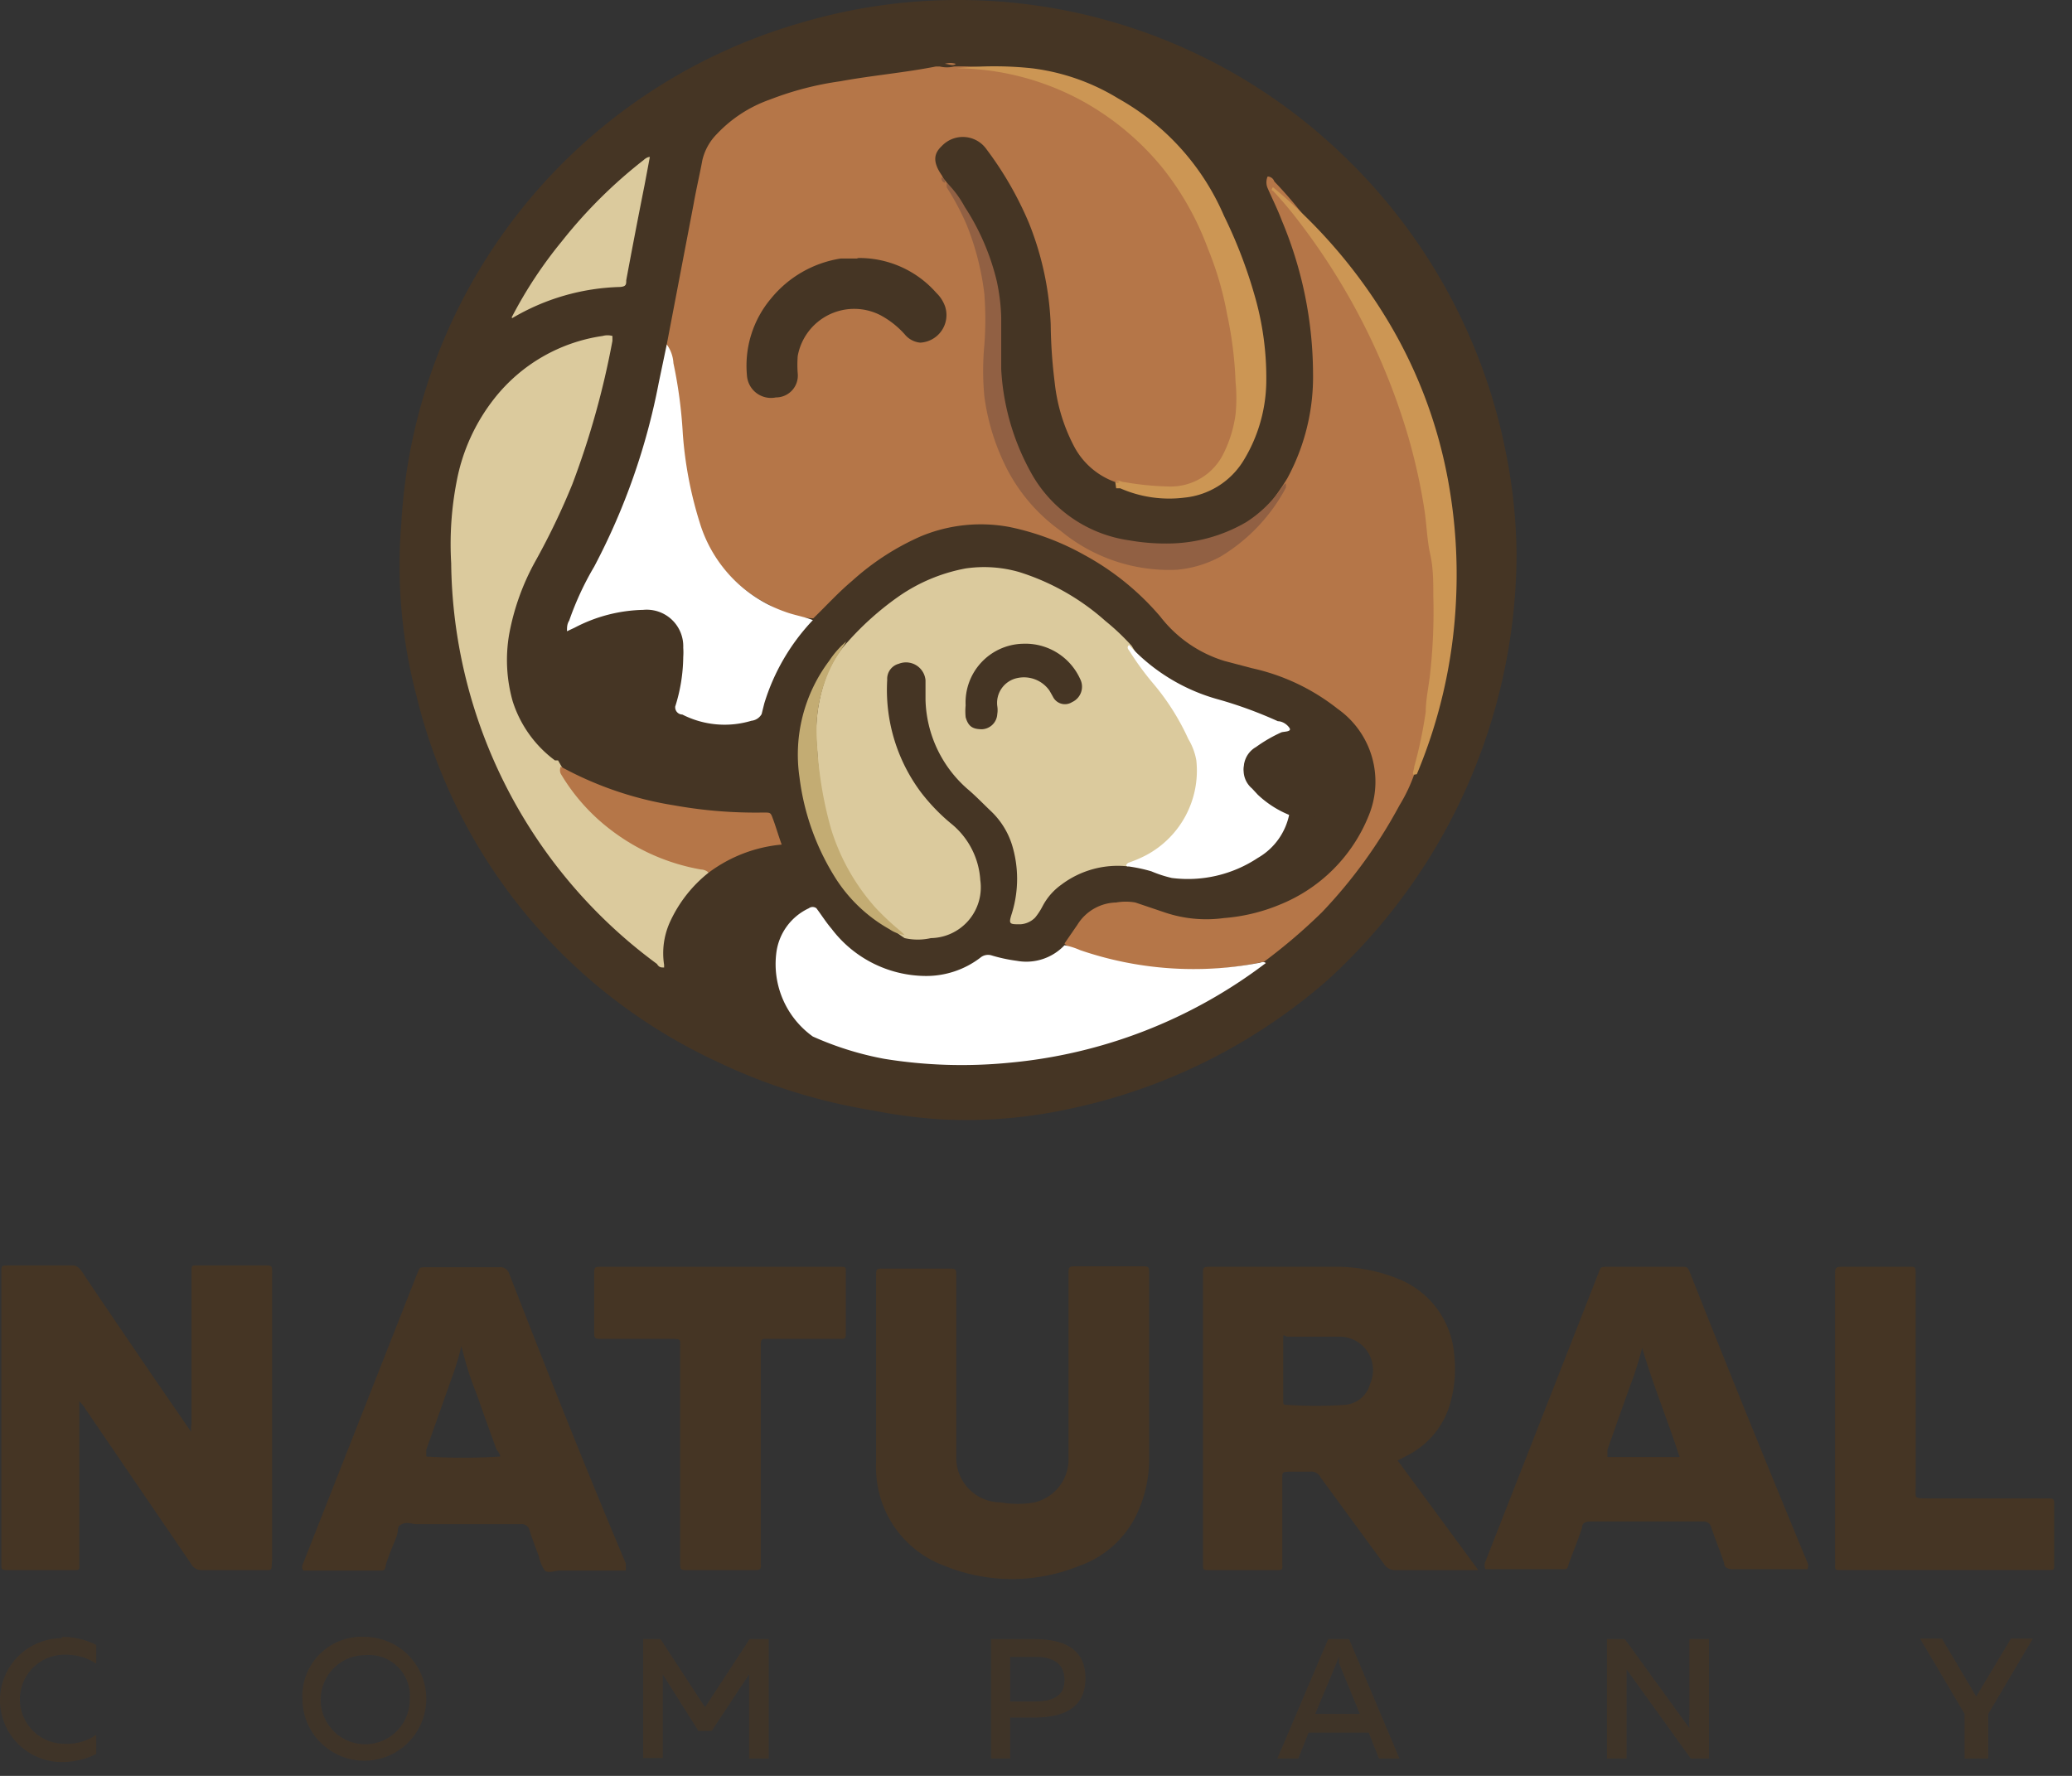
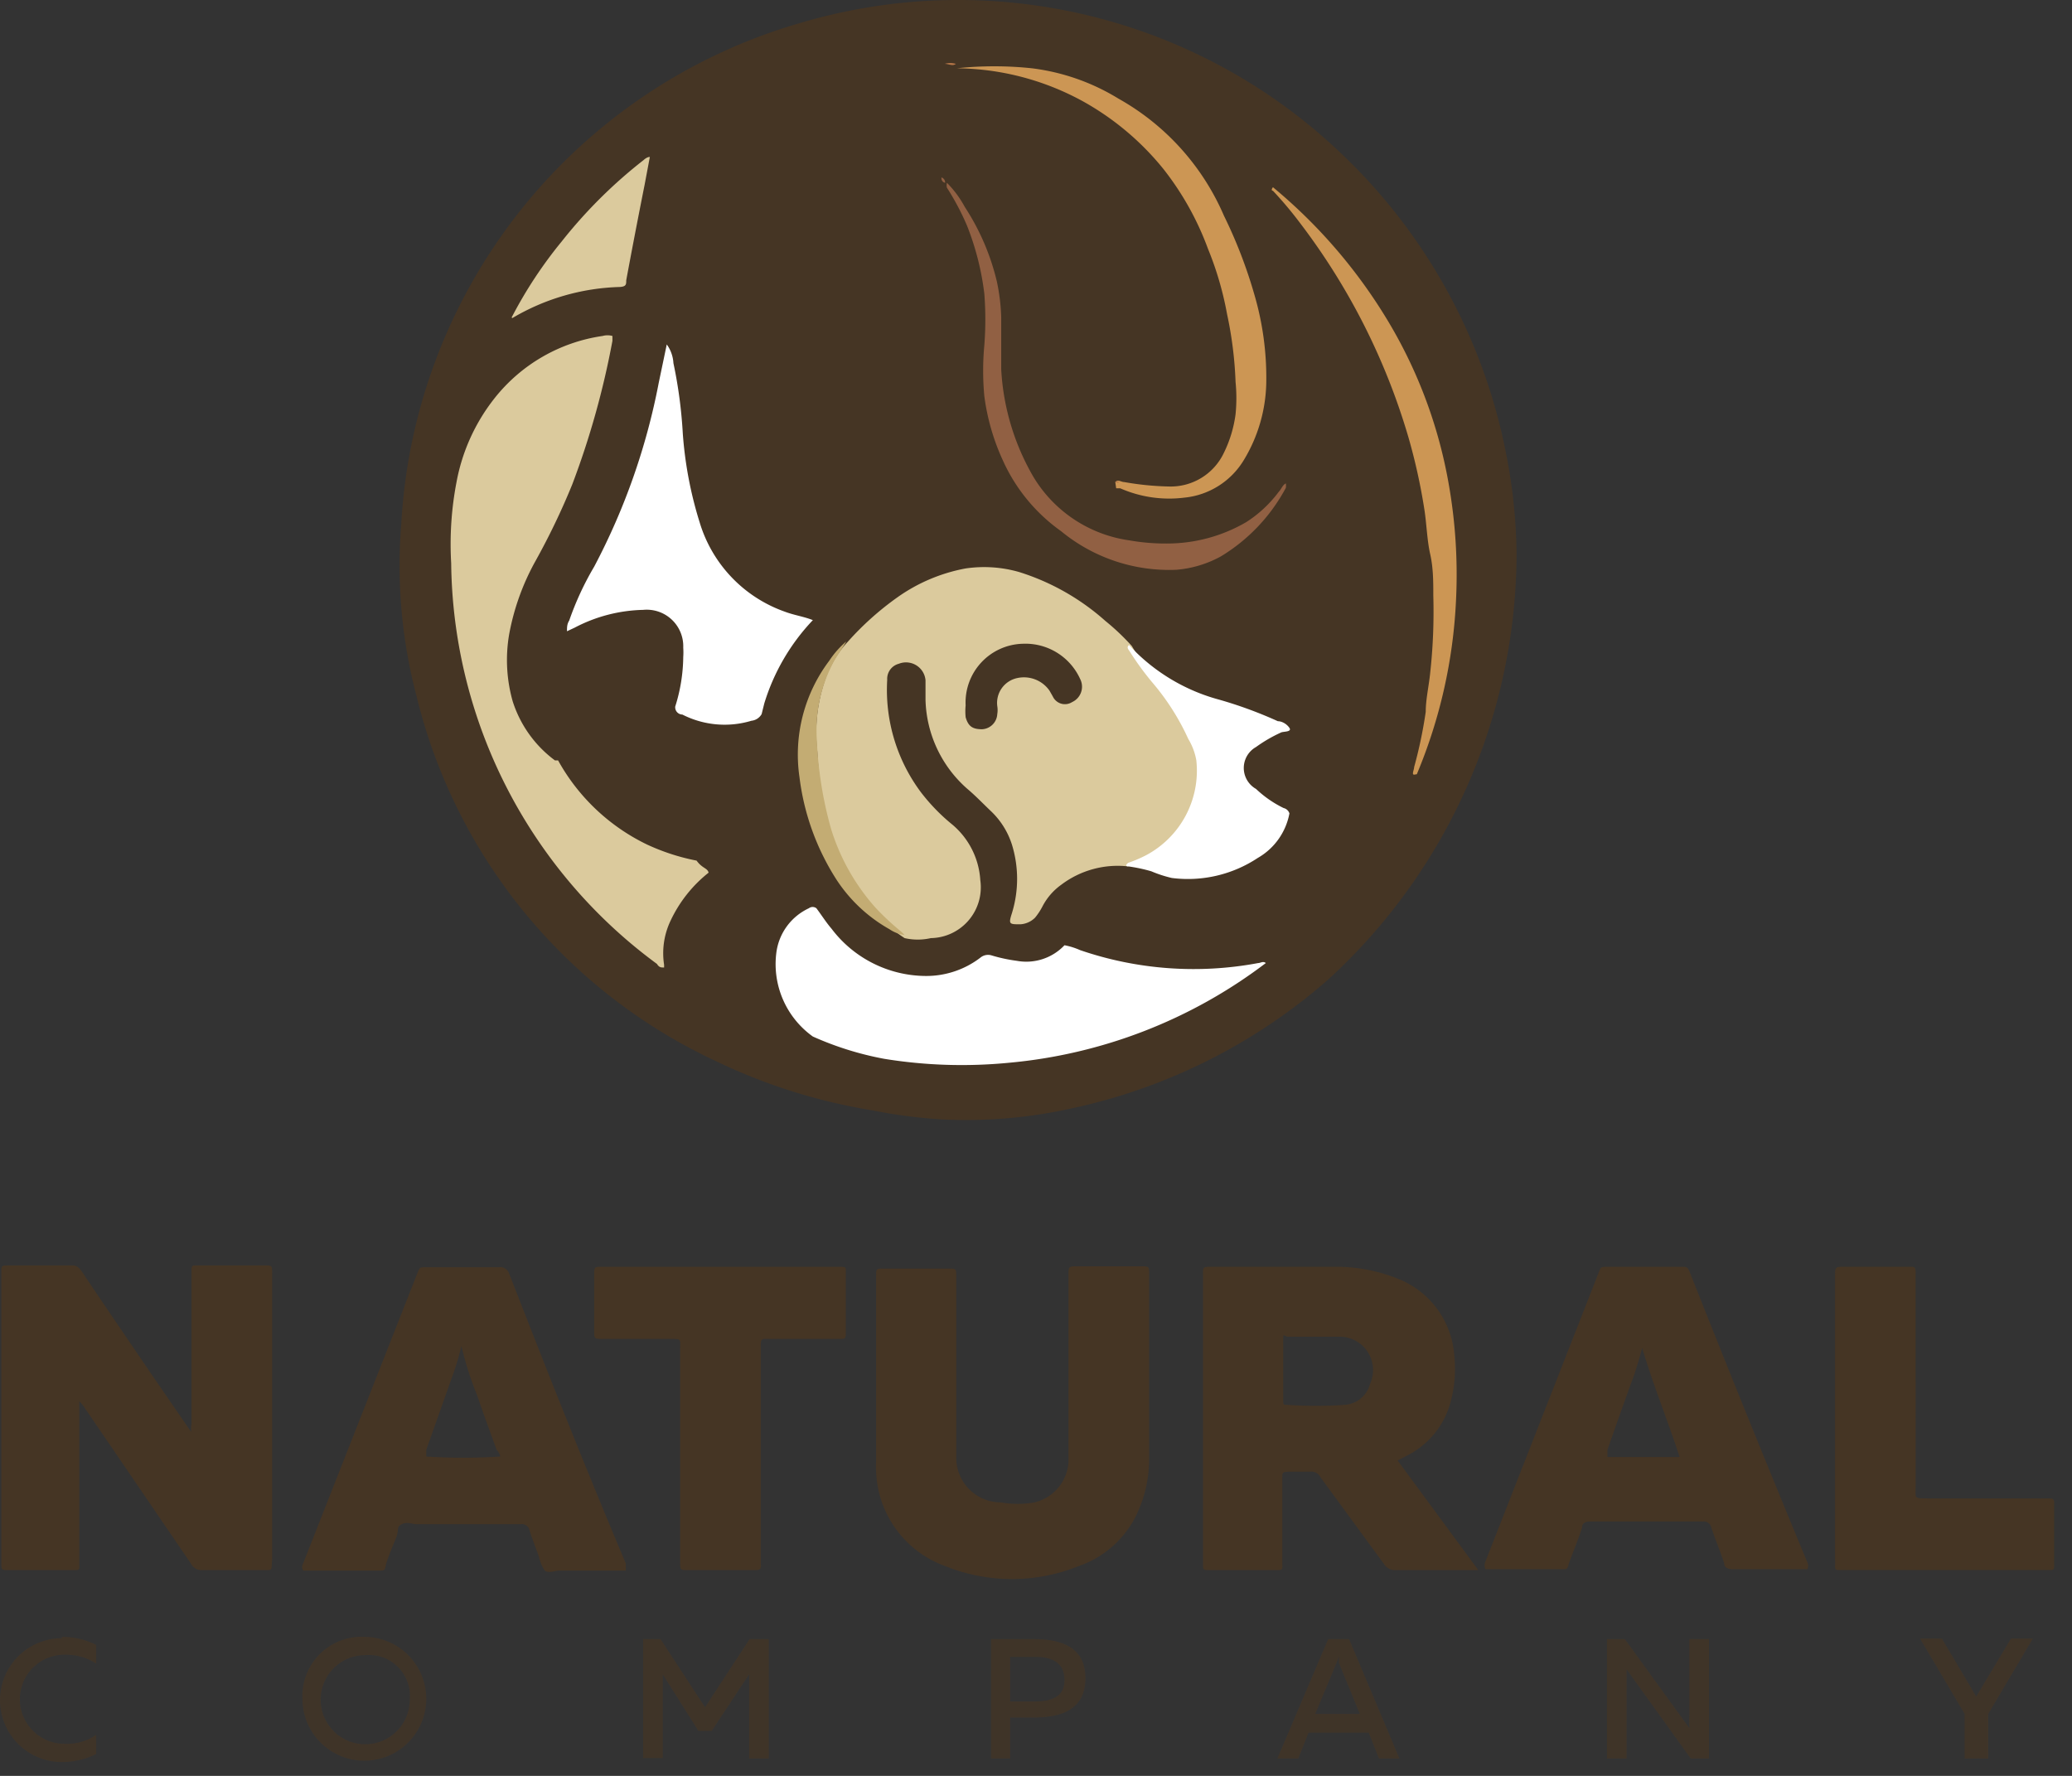
<svg xmlns="http://www.w3.org/2000/svg" width="84" height="72" fill="none">
  <rect width="100%" height="100%" fill="#333333" stroke="none" />
  <g opacity=".7" fill="#453524">
    <path d="M2.51 66.365c.483-.004.96.107 1.39.325v.758a2.239 2.239 0 0 0-1.246-.361 1.806 1.806 0 1 0 0 3.611c.443.016.88-.11 1.246-.36v.776a3.159 3.159 0 0 1-1.39.325 2.51 2.51 0 1 1 0-5.02v-.054ZM14.806 66.365a2.51 2.51 0 1 1-2.545 2.51 2.4 2.4 0 0 1 2.546-2.51Zm0 .74a1.806 1.806 0 1 0 1.806 1.805 1.661 1.661 0 0 0-1.805-1.805ZM31.165 66.455v4.839h-.794v-3.413l-1.517 2.293h-.542l-1.444-2.293v3.395h-.795v-4.821h.704l1.806 2.763 1.806-2.763h.776ZM41.927 66.455c1.156 0 2.077.361 2.077 1.589s-.921 1.589-2.077 1.589h-.975v1.661h-.776v-4.84h1.751Zm0 .722h-.975v1.806h.993c.65 0 1.21-.163 1.21-.867s-.505-.939-1.174-.939h-.054ZM51.786 71.294l2.059-4.84h.848l2.04 4.84h-.83l-.415-1.047H53.05l-.415 1.047h-.849Zm1.535-1.806h1.806l-.85-2.076v-.271a1.556 1.556 0 0 1-.09.27l-.866 2.077ZM65.148 71.294v-4.84h.723l2.618 3.612c-.01-.18-.01-.361 0-.542v-3.07h.794v4.84h-.74l-2.6-3.611v3.611h-.795ZM79.647 71.294v-1.806l-1.805-3.051h.885l1.39 2.347 1.408-2.347h.885l-1.805 3.051v1.806h-.958Z" />
  </g>
  <path d="M11.033 63.223V51.63c0-.325 0-.325-.325-.325H7.945c-.126 0-.18 0-.18.163v6.247a1.372 1.372 0 0 0 0 .47v-.108l-1.59-2.311c-.956-1.409-1.913-2.8-2.852-4.208-.108-.144-.199-.27-.433-.252H.344c-.29 0-.29 0-.29.288v11.773c0 .271 0 .29.272.29h2.708c.145 0 .199 0 .18-.2v-6.644c.106.101.197.217.271.343l4.262 6.247a.47.47 0 0 0 .47.253h2.617c.127 0 .181 0 .181-.18l.018-.253ZM46.586 51.63c0-.27 0-.289-.289-.289h-2.618c-.361 0-.361 0-.361.361v7.584a1.806 1.806 0 0 1-1.373 1.625 3.882 3.882 0 0 1-1.372 0 1.806 1.806 0 0 1-1.806-1.805v-7.331c0-.343 0-.343-.325-.343h-2.6c-.325 0-.325 0-.325.325v7.493a3.062 3.062 0 0 0 0 .397 4.243 4.243 0 0 0 2.799 3.846 7.222 7.222 0 0 0 5.417 0 4.08 4.08 0 0 0 2.474-2.383c.26-.642.39-1.33.379-2.023V51.63ZM33.965 51.36h-9.57c-.289 0-.307 0-.307.307v2.293c0 .307 0 .325.325.325h2.78c.434 0 .38 0 .38.397v8.65c0 .324 0 .324.325.324h2.69c.18 0 .29 0 .253-.252v-8.686c0-.505 0-.433.415-.433h2.745c.289 0 .289 0 .289-.307v-2.347c0-.271.036-.271-.325-.271ZM83.079 60.75h-4.93c-.578 0-.487 0-.487-.488V51.72c0-.397 0-.361-.361-.361h-2.51c-.397 0-.397 0-.397.397v11.448c.008.096.008.193 0 .289 0 .108 0 .162.162.162h8.54c.145 0 .181 0 .181-.198V60.93c0-.145-.054-.18-.198-.18ZM56.969 59.051a3.412 3.412 0 0 0 1.806-2.094 5.093 5.093 0 0 0 .18-2.022 3.612 3.612 0 0 0-2.275-3.088 6.718 6.718 0 0 0-2.6-.488h-4.93c-.415 0-.379 0-.379.398v11.682c0 .18 0 .217.199.217h2.817c.162 0 .216 0 .198-.217v-3.503c0-.252 0-.252.271-.27h.849a.416.416 0 0 1 .433.234l2.564 3.503a.523.523 0 0 0 .488.253h3.34l-3.268-4.442.307-.163Zm-1.427-2.943a1.137 1.137 0 0 1-1.029.849c-.775.054-1.554.054-2.33 0-.144 0-.161 0-.161-.18v-2.384c0-.415 0-.199.216-.199h2.004a1.355 1.355 0 0 1 1.3 1.914ZM68.525 51.63c-.108-.27-.108-.27-.415-.27h-2.853c-.434 0-.343 0-.488.343l-4.55 11.61a.379.379 0 0 0 0 .307h3.142c.144 0 .198 0 .235-.216.18-.488.379-.976.541-1.463 0-.18.127-.253.325-.253h4.569a.307.307 0 0 1 .343.235c.162.487.36.957.523 1.444 0 .199.163.253.361.253h3.016a.325.325 0 0 0 0-.27 768.47 768.47 0 0 1-4.749-11.72Zm-3.359 7.44v-.289c.362-1.03.723-2.058 1.102-3.088.108-.343.217-.686.307-1.047v-.126.126c.433 1.48 1.03 2.925 1.517 4.424h-2.926ZM20.64 51.63a.38.38 0 0 0-.416-.252h-2.907c-.343 0-.289 0-.415.288l-4.605 11.701s-.108.18 0 .307h3.124c.144 0 .18 0 .217-.199.036-.198.27-.758.415-1.119.144-.361 0-.451.235-.56.234-.108.415 0 .614 0h4.189a.325.325 0 0 1 .379.253c.108.361.253.704.379 1.065.042.2.121.39.235.56.162.127.415 0 .632 0h2.654v-.289c-1.661-3.936-3.214-7.854-4.73-11.755Zm-.362 7.422c-.998.064-2 .064-2.997 0v-.271l1.011-2.853c.166-.443.304-.895.415-1.354v-.109.109c.159.677.37 1.341.632 1.986.253.74.524 1.48.795 2.22.069.071.118.158.144.254v.018ZM61.483 22.397a23.473 23.473 0 0 1-7.656 17.334A23.13 23.13 0 0 1 43.39 44.95c-1.718.378-3.48.524-5.236.433a20.68 20.68 0 0 1-2.763-.361 23.188 23.188 0 0 1-6.374-2.004A22.102 22.102 0 0 1 16.883 28.21c-.6-2.277-.807-4.64-.614-6.988A22.426 22.426 0 0 1 32.394.946a22.48 22.48 0 0 1 21.993 5.29 22.769 22.769 0 0 1 6.645 12.026c.28 1.361.431 2.746.45 4.135Z" fill="#453524" />
-   <path d="m27.031 13.965 1.084-5.67c.108-.614.253-1.228.36-1.806a2.22 2.22 0 0 1 .579-1.047 5.417 5.417 0 0 1 2.166-1.408c.92-.357 1.877-.605 2.853-.74 1.282-.236 2.583-.344 3.864-.597h.163c.19.045.388.045.578 0a9.715 9.715 0 0 1 3.99.723 10.924 10.924 0 0 1 4.045 2.762 12.639 12.639 0 0 1 2.799 5.056c.465 1.479.708 3.018.722 4.568a7.116 7.116 0 0 1-.27 1.806 2.78 2.78 0 0 1-3.287 2.149c-.488 0-.975-.18-1.463-.217a3.033 3.033 0 0 1-1.679-1.463 7.223 7.223 0 0 1-.776-2.563 20.834 20.834 0 0 1-.163-2.366 12.351 12.351 0 0 0-.885-4.117 14.007 14.007 0 0 0-1.715-2.98 1.173 1.173 0 0 0-1.806-.144c-.289.271-.433.596 0 1.21.035.08.084.154.145.217a9.029 9.029 0 0 1 1.805 5.417 15.813 15.813 0 0 1-.144 1.805 6.7 6.7 0 0 0 .433 3.215 7.656 7.656 0 0 0 5.417 4.929 4.82 4.82 0 0 0 5.237-1.806c.408-.467.777-.969 1.101-1.498a8.631 8.631 0 0 0 1.047-4.28 16.14 16.14 0 0 0-1.264-6.175c-.162-.433-.379-.867-.577-1.318a.596.596 0 0 1 0-.47.289.289 0 0 1 .27.199 17.353 17.353 0 0 1 1.716 2.094 25.784 25.784 0 0 1 4.496 11.485c.267 1.58.364 3.184.289 4.784a21.395 21.395 0 0 1-.813 5.417.451.451 0 0 0 0 .217 6.6 6.6 0 0 1-.614 1.3 19.955 19.955 0 0 1-3.142 4.334c-.736.72-1.52 1.39-2.347 2.004a13.777 13.777 0 0 1-7.782-.542.615.615 0 0 1-.307-.198l.523-.759a1.897 1.897 0 0 1 1.571-.902 2.24 2.24 0 0 1 .777 0l1.228.415c.761.251 1.57.325 2.365.216a7.368 7.368 0 0 0 2.257-.541 6.501 6.501 0 0 0 3.611-3.611 3.612 3.612 0 0 0-1.264-4.334 8.54 8.54 0 0 0-3.466-1.643l-1.102-.29a5.201 5.201 0 0 1-2.618-1.805 10.833 10.833 0 0 0-3.07-2.492 10.6 10.6 0 0 0-3.033-1.137 6.32 6.32 0 0 0-3.611.379 10.346 10.346 0 0 0-2.781 1.806c-.56.47-1.047 1.01-1.571 1.516a3.61 3.61 0 0 1-1.806-.56 5.634 5.634 0 0 1-2.853-3.286 18.475 18.475 0 0 1-.668-3.72c-.095-1.195-.3-2.38-.614-3.538Z" fill="#B57648" />
  <path d="M45.737 35.127a3.792 3.792 0 0 0-2.708.74 2.493 2.493 0 0 0-.759.867 2.61 2.61 0 0 1-.307.47.921.921 0 0 1-.596.27c-.451 0-.487 0-.343-.451.28-.906.28-1.875 0-2.781a3.214 3.214 0 0 0-.83-1.336c-.325-.307-.632-.632-.975-.921a4.967 4.967 0 0 1-1.698-3.611v-.795a.794.794 0 0 0-1.083-.668.632.632 0 0 0-.47.65 6.933 6.933 0 0 0 1.373 4.568c.37.481.793.918 1.264 1.3a3.196 3.196 0 0 1 1.137 2.258 2.058 2.058 0 0 1-2.004 2.347c-.35.08-.715.08-1.065 0a6.807 6.807 0 0 1-2.745-3.611 13.504 13.504 0 0 1-.794-3.955 6.572 6.572 0 0 1 .397-3.124c.198-.494.486-.947.849-1.336a11.951 11.951 0 0 1 2.022-1.805 6.97 6.97 0 0 1 2.744-1.156 5.147 5.147 0 0 1 2.167.144 9.534 9.534 0 0 1 3.503 1.987c.381.308.737.646 1.066 1.01.311.52.661 1.015 1.047 1.481a10.468 10.468 0 0 1 1.426 2.203c.316.65.405 1.388.253 2.095a3.99 3.99 0 0 1-2.582 3.015s-.235.054-.289.145ZM28.728 35.38a5.416 5.416 0 0 0-1.535 1.932 3.069 3.069 0 0 0-.27 1.805v.109c-.127 0-.2 0-.29-.145a20.442 20.442 0 0 1-8.342-16.25 13.31 13.31 0 0 1 .217-3.287 7.746 7.746 0 0 1 1.553-3.413 6.826 6.826 0 0 1 4.37-2.51.74.74 0 0 1 .397 0v.2a33.854 33.854 0 0 1-1.626 5.813 28.473 28.473 0 0 1-1.48 3.088 9.714 9.714 0 0 0-1.084 3.015 6.158 6.158 0 0 0 .145 2.69 4.785 4.785 0 0 0 1.715 2.402h.127a8.18 8.18 0 0 0 3.61 3.413c.64.297 1.313.516 2.005.65.235.325.434.29.488.488Z" fill="#DBCA9D" />
  <path d="M43.155 38.323c.218.041.43.108.632.198 2.322.797 4.81.977 7.223.524.09 0 .198-.09.307 0A20.223 20.223 0 0 1 40.88 43.09c-1.68.162-3.373.108-5.038-.163a12.764 12.764 0 0 1-2.889-.903 3.611 3.611 0 0 1-1.48-3.394 2.31 2.31 0 0 1 1.318-1.806.253.253 0 0 1 .307 0c.216.289.397.578.614.83a4.82 4.82 0 0 0 3.81 1.915 3.611 3.611 0 0 0 2.22-.74.487.487 0 0 1 .47-.09c.33.099.669.171 1.011.216a2.13 2.13 0 0 0 1.932-.632ZM27.031 13.965c.161.221.255.485.27.758.2.94.326 1.894.38 2.853.088 1.226.318 2.438.686 3.611a5.524 5.524 0 0 0 3.449 3.612c.38.144.776.198 1.138.343a8.505 8.505 0 0 0-1.969 3.376l-.108.434a.54.54 0 0 1-.415.27c-.93.28-1.933.19-2.799-.252a.295.295 0 0 1-.289-.325 6.844 6.844 0 0 0 .325-2.005 2.696 2.696 0 0 0 0-.379 1.482 1.482 0 0 0-1.625-1.535 6.248 6.248 0 0 0-2.78.723l-.308.144c0-.162 0-.289.09-.433.264-.76.602-1.492 1.012-2.185a26.689 26.689 0 0 0 2.618-7.457l.325-1.553ZM45.737 35.127s-.18 0 0-.145a5.12 5.12 0 0 0 .723-.307 3.883 3.883 0 0 0 2.04-3.846 2.512 2.512 0 0 0-.325-.867 9.7 9.7 0 0 0-1.444-2.275c-.35-.416-.67-.857-.958-1.318 0 0-.126-.126 0-.216a7.674 7.674 0 0 0 3.612 2.202c.828.233 1.637.53 2.42.885.162 0 .36.109.469.271.108.163-.217.144-.325.18a5.87 5.87 0 0 0-1.03.596.975.975 0 0 0 0 1.698c.332.315.71.577 1.12.776a.324.324 0 0 1 .235.217 2.635 2.635 0 0 1-1.282 1.805 5.128 5.128 0 0 1-3.485.813 4.95 4.95 0 0 1-.83-.27 6.425 6.425 0 0 0-.94-.2Z" fill="#fff" />
  <path d="M45.214 19.544c.108-.126.235 0 .361 0 .596.107 1.2.167 1.806.18a2.384 2.384 0 0 0 2.239-1.372c.24-.488.398-1.013.47-1.553.044-.438.044-.88 0-1.318a15.64 15.64 0 0 0-.344-2.744c-.165-.91-.425-1.8-.776-2.655a11.774 11.774 0 0 0-1.806-3.232 11.158 11.158 0 0 0-3.232-2.726 10.834 10.834 0 0 0-5.417-1.355h-.38.65a14.445 14.445 0 0 1 3.052 0 8.757 8.757 0 0 1 3.503 1.228 9.95 9.95 0 0 1 4.28 4.75 19.284 19.284 0 0 1 1.227 3.177c.346 1.172.51 2.39.488 3.611a6.266 6.266 0 0 1-.903 3.106 3.177 3.177 0 0 1-2.42 1.535 4.93 4.93 0 0 1-2.6-.38h-.162l-.036-.252ZM57.33 31.407c-.108 0 0-.199 0-.307.204-.736.36-1.484.47-2.24 0-.505.127-1.046.18-1.57.115-1.043.157-2.093.127-3.142 0-.56 0-1.12-.126-1.68-.127-.559-.145-1.227-.235-1.805a23.816 23.816 0 0 0-.65-2.943 26.702 26.702 0 0 0-4.37-8.65 15.643 15.643 0 0 0-1.12-1.335s-.108 0 0-.145a21.198 21.198 0 0 1 4.713 5.508 19.284 19.284 0 0 1 2.402 6.464 21.11 21.11 0 0 1 .307 4.767 20.696 20.696 0 0 1-1.589 7.06l-.108.018Z" fill="#CC9654" />
  <path d="M52.129 19.598c.008.06.008.12 0 .18a7.222 7.222 0 0 1-2.636 2.781 4.515 4.515 0 0 1-1.806.542 6.897 6.897 0 0 1-4.676-1.57 7.078 7.078 0 0 1-2.366-2.89 9.024 9.024 0 0 1-.74-2.582 11.163 11.163 0 0 1 0-2.058c.054-.697.054-1.398 0-2.095a11.09 11.09 0 0 0-.704-2.763c-.228-.533-.5-1.046-.813-1.534a.453.453 0 0 1 0-.199c.286.289.53.617.722.975a9.55 9.55 0 0 1 1.3 3.015c.105.482.165.971.18 1.463v2.113a9.695 9.695 0 0 0 1.301 4.351 5.417 5.417 0 0 0 3.9 2.582c.495.087.997.129 1.499.127a6.374 6.374 0 0 0 3.232-.867c.51-.326.956-.742 1.318-1.228.108-.108.145-.27.289-.343Z" fill="#916043" />
-   <path d="M28.729 35.38a.47.47 0 0 0-.307-.127 8.38 8.38 0 0 1-3.611-1.57 7.946 7.946 0 0 1-2.077-2.312.343.343 0 0 1 0-.289 14.19 14.19 0 0 0 4.604 1.571c1.192.214 2.401.31 3.612.29.307 0 .289 0 .397.288.108.289.217.668.343 1.011a5.814 5.814 0 0 0-2.961 1.138Z" fill="#B57648" />
  <path d="M20.765 12.827a17.637 17.637 0 0 1 2.004-3.034 19.608 19.608 0 0 1 3.323-3.304s.126-.126.253-.126l-.217 1.155a289.323 289.323 0 0 0-.74 3.846c0 .163 0 .253-.253.271a9.028 9.028 0 0 0-4.37 1.264s-.036-.036 0-.072Z" fill="#DBCA9D" />
-   <path d="M52.292 33.05a4.096 4.096 0 0 1-1.3-.83l-.235-.253a.957.957 0 0 1 .126-1.553 4.026 4.026 0 0 1 1.535-.794 2.491 2.491 0 0 1 1.625 1.805 1.48 1.48 0 0 1-.27 1.354 1.174 1.174 0 0 1-1.481.271Z" fill="#453524" />
  <path d="M34.307 26.008c-.18.325-.397.596-.56.921a5.887 5.887 0 0 0-.632 3.07 15.67 15.67 0 0 0 .578 3.611 8.612 8.612 0 0 0 1.806 3.196c.327.348.677.674 1.047.975l.127.127a1.41 1.41 0 0 1-.614-.235 6.175 6.175 0 0 1-2.167-2.04 9.93 9.93 0 0 1-1.48-4.118 6.32 6.32 0 0 1 1.209-4.73c.19-.29.421-.552.686-.777Z" fill="#C3AC73" />
  <path d="M38.75 2.589c-.126.108-.289 0-.451 0a.776.776 0 0 1 .451 0Z" fill="#B57648" />
  <path d="M38.316 7.41a.181.181 0 0 1-.145-.216.216.216 0 0 1 .145.216Z" fill="#916043" />
  <path d="M45.214 19.544a.144.144 0 0 1 .162 0 .144.144 0 0 1-.162 0Z" fill="#B57648" />
  <path d="M34.741 10.462a4.153 4.153 0 0 1 3.214 1.408c.163.155.287.347.361.56a1.12 1.12 0 0 1-1.01 1.462.921.921 0 0 1-.633-.343 3.61 3.61 0 0 0-.957-.758 2.328 2.328 0 0 0-3.376 1.643c-.018.235-.018.47 0 .704a.885.885 0 0 1-.885.975.977.977 0 0 1-1.174-.902 4.225 4.225 0 0 1 .975-3.106 4.55 4.55 0 0 1 2.835-1.625h.704l-.054-.018ZM39.147 28.59A2.381 2.381 0 0 1 41.46 26.1a2.437 2.437 0 0 1 2.329 1.426.686.686 0 0 1-.325.939.541.541 0 0 1-.777-.217s-.09-.162-.144-.253a1.264 1.264 0 0 0-1.3-.505 1.03 1.03 0 0 0-.813 1.137.99.99 0 0 1 0 .325.65.65 0 0 1-.614.614c-.379 0-.56-.108-.668-.487a2.378 2.378 0 0 1 0-.488Z" fill="#453524" />
</svg>